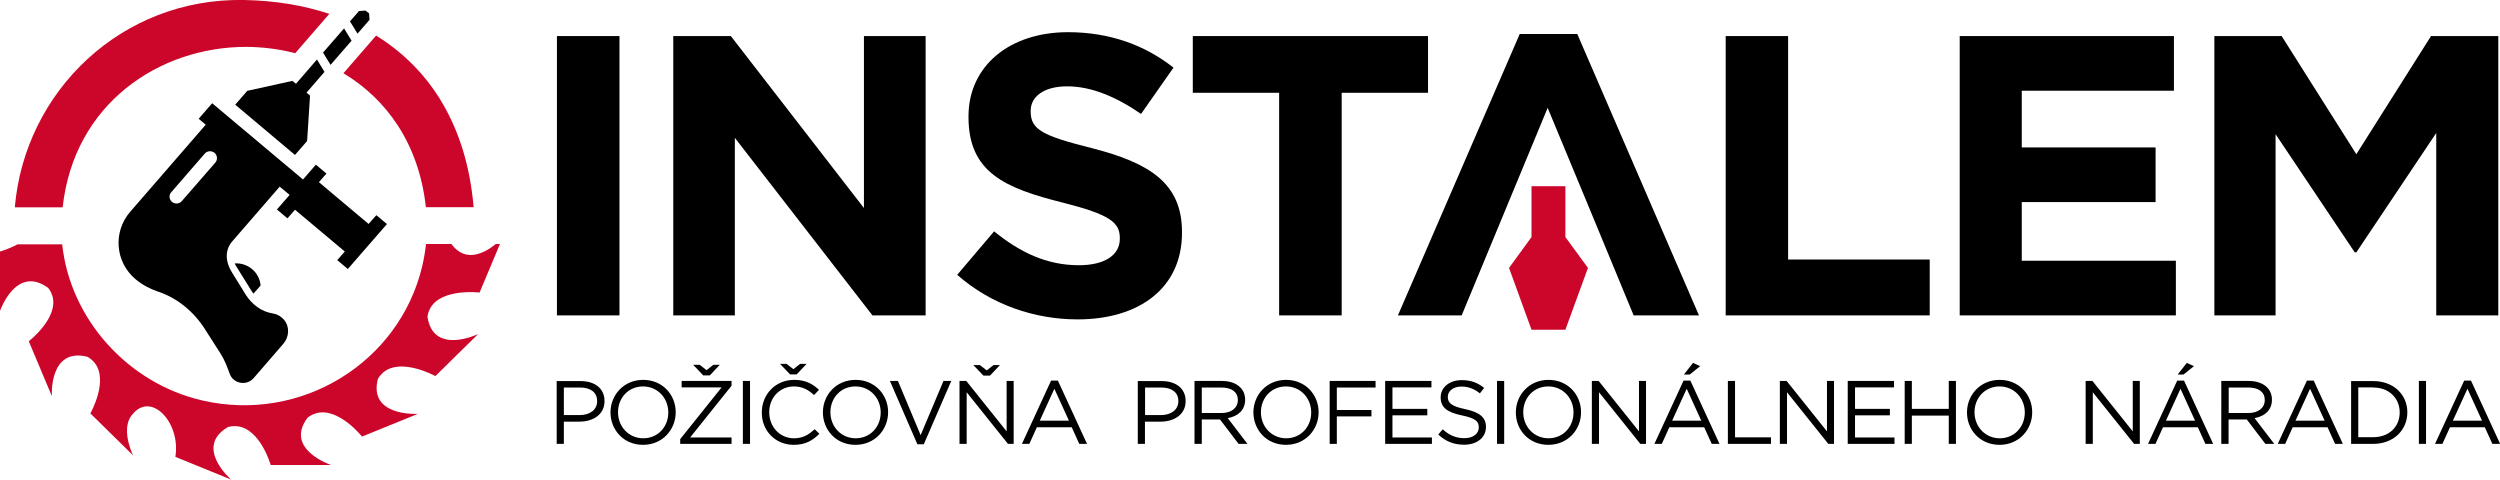
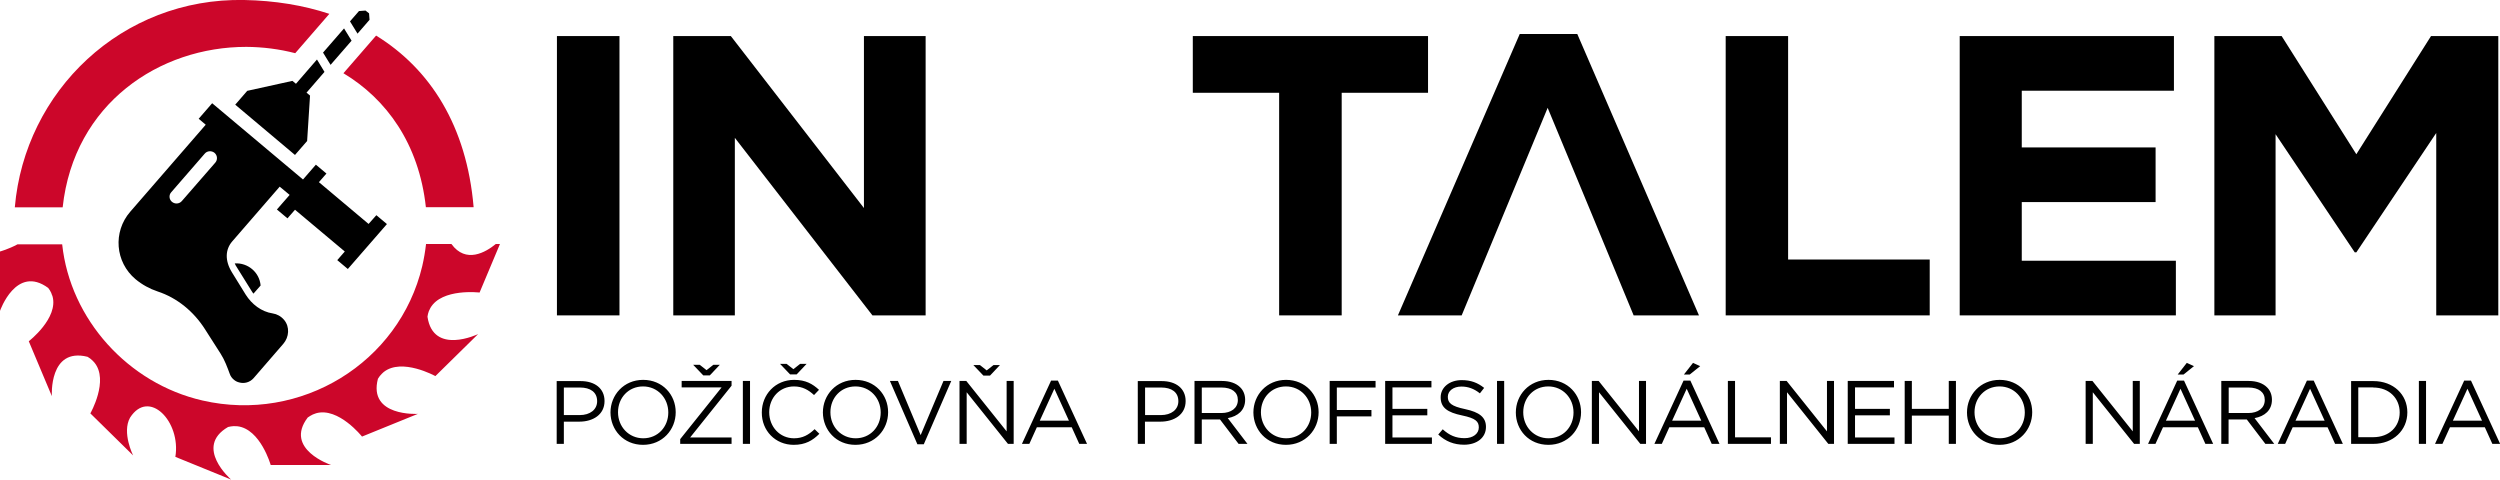
<svg xmlns="http://www.w3.org/2000/svg" version="1.1" id="Layer_1" x="0px" y="0px" viewBox="0 0 205.86 39.51" style="enable-background:new 0 0 205.86 39.51;" xml:space="preserve">
  <style type="text/css">
	.st0{fill-rule:evenodd;clip-rule:evenodd;fill:#CC062A;}
	.st1{fill-rule:evenodd;clip-rule:evenodd;}
	.st2{fill:#CC062A;}
</style>
  <g>
    <path d="M201.98,34.64l1.2-2.63l1.2,2.63H201.98z M200.51,36.55h0.61l0.62-1.37h2.87l0.62,1.37h0.64l-2.4-5.21h-0.56L200.51,36.55z    M199.18,36.55h0.59v-5.18h-0.59V36.55z M195.42,31.91c1.33,0,2.18,0.9,2.18,2.05v0.01c0,1.15-0.85,2.03-2.18,2.03h-1.23v-4.1   H195.42z M193.6,36.55h1.83c1.65,0,2.8-1.13,2.8-2.59v-0.01c0-1.46-1.14-2.57-2.8-2.57h-1.83V36.55z M189.02,34.64l1.2-2.63   l1.2,2.63H189.02z M187.56,36.55h0.61l0.62-1.37h2.87l0.62,1.37h0.64l-2.4-5.21h-0.56L187.56,36.55z M183.52,34.01v-2.1h1.62   c0.85,0,1.35,0.38,1.35,1.02v0.01c0,0.67-0.56,1.07-1.35,1.07H183.52z M182.92,36.55h0.59v-2.01h1.5l1.53,2.01h0.73l-1.62-2.12   c0.83-0.15,1.43-0.65,1.43-1.51v-0.01c0-0.41-0.15-0.77-0.41-1.02c-0.33-0.33-0.85-0.52-1.5-0.52h-2.26V36.55z M179.32,30.84h0.48   l0.86-0.69l-0.59-0.27L179.32,30.84z M178.35,34.64l1.2-2.63l1.2,2.63H178.35z M176.88,36.55h0.61l0.62-1.37h2.87l0.62,1.37h0.64   l-2.4-5.21h-0.56L176.88,36.55z M171.75,36.55h0.58V32.3l3.4,4.25h0.47v-5.18h-0.58v4.15l-3.32-4.15h-0.56V36.55z M164.67,36.09   c-1.2,0-2.08-0.96-2.08-2.14v-0.01c0-1.18,0.86-2.12,2.06-2.12c1.2,0,2.08,0.96,2.08,2.14v0.01   C166.73,35.15,165.87,36.09,164.67,36.09z M164.65,36.63c1.6,0,2.69-1.25,2.69-2.68v-0.01c0-1.43-1.08-2.66-2.68-2.66   c-1.6,0-2.69,1.25-2.69,2.68v0.01C161.97,35.4,163.05,36.63,164.65,36.63z M156.84,36.55h0.59v-2.33h3.04v2.33h0.59v-5.18h-0.59   v2.3h-3.04v-2.3h-0.59V36.55z M152.16,36.55H156v-0.53h-3.25V34.2h2.87v-0.53h-2.87V31.9h3.21v-0.53h-3.81V36.55z M146.57,36.55   h0.58V32.3l3.4,4.25h0.47v-5.18h-0.58v4.15l-3.32-4.15h-0.56V36.55z M142.27,36.55h3.56v-0.54h-2.96v-4.64h-0.59V36.55z    M138.66,30.84h0.48l0.86-0.69l-0.59-0.27L138.66,30.84z M137.69,34.64l1.2-2.63l1.2,2.63H137.69z M136.23,36.55h0.61l0.62-1.37   h2.87l0.62,1.37h0.64l-2.4-5.21h-0.56L136.23,36.55z M131.09,36.55h0.58V32.3l3.4,4.25h0.47v-5.18h-0.58v4.15l-3.32-4.15h-0.56   V36.55z M127.51,36.09c-1.2,0-2.08-0.96-2.08-2.14v-0.01c0-1.18,0.86-2.12,2.06-2.12c1.2,0,2.08,0.96,2.08,2.14v0.01   C129.57,35.15,128.71,36.09,127.51,36.09z M127.5,36.63c1.6,0,2.69-1.25,2.69-2.68v-0.01c0-1.43-1.08-2.66-2.68-2.66   c-1.6,0-2.69,1.25-2.69,2.68v0.01C124.82,35.4,125.89,36.63,127.5,36.63z M123.27,36.55h0.59v-5.18h-0.59V36.55z M120.56,36.62   c1.05,0,1.8-0.58,1.8-1.46v-0.01c0-0.79-0.54-1.21-1.71-1.46c-1.16-0.24-1.43-0.52-1.43-1.01v-0.01c0-0.47,0.44-0.84,1.12-0.84   c0.54,0,1.03,0.17,1.52,0.56l0.35-0.45c-0.53-0.42-1.08-0.64-1.85-0.64c-1,0-1.73,0.6-1.73,1.41v0.01c0,0.85,0.56,1.24,1.77,1.49   c1.11,0.23,1.37,0.5,1.37,0.98v0.01c0,0.51-0.47,0.88-1.17,0.88c-0.73,0-1.26-0.24-1.8-0.73l-0.37,0.43   C119.04,36.35,119.73,36.62,120.56,36.62z M114.07,36.55h3.84v-0.53h-3.25V34.2h2.87v-0.53h-2.87V31.9h3.21v-0.53h-3.81V36.55z    M109.49,36.55h0.59v-2.26h2.85v-0.53h-2.85v-1.85h3.19v-0.54h-3.78V36.55z M105.91,36.09c-1.2,0-2.08-0.96-2.08-2.14v-0.01   c0-1.18,0.86-2.12,2.06-2.12c1.2,0,2.08,0.96,2.08,2.14v0.01C107.97,35.15,107.11,36.09,105.91,36.09z M105.89,36.63   c1.6,0,2.69-1.25,2.69-2.68v-0.01c0-1.43-1.08-2.66-2.68-2.66c-1.6,0-2.69,1.25-2.69,2.68v0.01   C103.22,35.4,104.29,36.63,105.89,36.63z M98.96,34.01v-2.1h1.62c0.85,0,1.35,0.38,1.35,1.02v0.01c0,0.67-0.56,1.07-1.35,1.07   H98.96z M98.37,36.55h0.59v-2.01h1.5l1.53,2.01h0.73l-1.62-2.12c0.83-0.15,1.43-0.65,1.43-1.51v-0.01c0-0.41-0.15-0.77-0.41-1.02   c-0.33-0.33-0.85-0.52-1.5-0.52h-2.26V36.55z M94.29,34.19v-2.28h1.33c0.85,0,1.41,0.38,1.41,1.12v0.01c0,0.68-0.57,1.14-1.44,1.14   H94.29z M93.69,36.55h0.59v-1.83h1.28c1.12,0,2.07-0.58,2.07-1.69v-0.01c0-1.02-0.78-1.64-1.97-1.64h-1.97V36.55z M85.62,34.64   l1.2-2.63l1.2,2.63H85.62z M84.15,36.55h0.61l0.62-1.37h2.87l0.62,1.37h0.64l-2.4-5.21h-0.56L84.15,36.55z M79.02,36.55h0.58V32.3   l3.4,4.25h0.47v-5.18h-0.58v4.15l-3.32-4.15h-0.56V36.55z M82.34,30.06h-0.53l-0.56,0.44l-0.56-0.44h-0.54l0.83,0.87h0.54   L82.34,30.06z M75.54,36.58h0.53l2.26-5.21h-0.64l-1.88,4.46l-1.87-4.46h-0.66L75.54,36.58z M70.46,36.09   c-1.2,0-2.08-0.96-2.08-2.14v-0.01c0-1.18,0.86-2.12,2.06-2.12s2.08,0.96,2.08,2.14v0.01C72.52,35.15,71.66,36.09,70.46,36.09z    M70.44,36.63c1.6,0,2.69-1.25,2.69-2.68v-0.01c0-1.43-1.08-2.66-2.68-2.66c-1.6,0-2.69,1.25-2.69,2.68v0.01   C67.77,35.4,68.84,36.63,70.44,36.63z M66.42,29.96h-0.53l-0.56,0.44l-0.56-0.44h-0.54l0.83,0.87h0.54L66.42,29.96z M65.36,36.63   c0.96,0,1.56-0.36,2.11-0.91l-0.39-0.38c-0.5,0.47-0.98,0.75-1.7,0.75c-1.16,0-2.04-0.94-2.04-2.14v-0.01   c0-1.19,0.87-2.12,2.04-2.12c0.71,0,1.21,0.3,1.65,0.71l0.41-0.43c-0.53-0.49-1.1-0.82-2.05-0.82c-1.55,0-2.66,1.21-2.66,2.68v0.01   C62.72,35.46,63.84,36.63,65.36,36.63z M61.17,36.55h0.59v-5.18h-0.59V36.55z M56.02,36.55h4.22v-0.53h-3.41l3.41-4.26v-0.39h-4.11   v0.53h3.29l-3.41,4.26V36.55z M59.27,30.04h-0.53l-0.56,0.44l-0.56-0.44h-0.54l0.83,0.87h0.54L59.27,30.04z M52.97,36.09   c-1.2,0-2.08-0.96-2.08-2.14v-0.01c0-1.18,0.86-2.12,2.06-2.12c1.2,0,2.08,0.96,2.08,2.14v0.01   C55.03,35.15,54.17,36.09,52.97,36.09z M52.95,36.63c1.6,0,2.69-1.25,2.69-2.68v-0.01c0-1.43-1.08-2.66-2.68-2.66   c-1.6,0-2.69,1.25-2.69,2.68v0.01C50.28,35.4,51.35,36.63,52.95,36.63z M46.43,34.19v-2.28h1.33c0.85,0,1.41,0.38,1.41,1.12v0.01   c0,0.68-0.57,1.14-1.44,1.14H46.43z M45.84,36.55h0.59v-1.83h1.28c1.12,0,2.07-0.58,2.07-1.69v-0.01c0-1.02-0.78-1.64-1.97-1.64   h-1.97V36.55z" />
    <path class="st0" d="M24.31,4.38C23,4.04,21.65,3.87,20.29,3.86C13.16,3.85,6.09,8.5,5.16,17.07H1.22C2.04,7.51,10.02-0.2,20.12,0   c2.5,0.05,4.85,0.43,7,1.14L24.31,4.38z M35.07,17.07c-0.57-5.25-3.26-8.92-6.79-11.04l2.69-3.1c4.46,2.75,7.46,7.44,8.03,14.13   H35.07z" />
    <rect x="45.86" y="2.97" width="5.15" height="23" />
    <polygon points="55.44,25.97 60.51,25.97 60.51,11.35 71.84,25.97 76.22,25.97 76.22,2.97 71.14,2.97 71.14,17.13 60.18,2.97    55.44,2.97  " />
-     <path d="M88.74,26.3c5.04,0,8.59-2.56,8.59-7.13V19.1c0-4.01-2.67-5.69-7.42-6.9c-4.04-1.02-5.04-1.51-5.04-3.02V9.11   c0-1.12,1.04-2,3.01-2c1.97,0,4.01,0.85,6.08,2.27l2.67-3.81c-2.37-1.87-5.28-2.92-8.69-2.92c-4.78,0-8.19,2.76-8.19,6.93v0.07   c0,4.57,3.04,5.85,7.75,7.03c3.91,0.99,4.71,1.64,4.71,2.92v0.07c0,1.35-1.27,2.17-3.37,2.17c-2.67,0-4.88-1.08-6.98-2.79   l-3.04,3.58C81.62,25.09,85.19,26.3,88.74,26.3" />
    <polygon points="105.33,25.97 110.48,25.97 110.48,7.64 117.59,7.64 117.59,2.97 98.22,2.97 98.22,7.64 105.33,7.64  " />
    <polygon points="142.1,25.97 158.9,25.97 158.9,21.37 147.24,21.37 147.24,2.97 142.1,2.97  " />
    <polygon points="161.37,25.97 179.17,25.97 179.17,21.47 166.48,21.47 166.48,16.64 177.5,16.64 177.5,12.14 166.48,12.14    166.48,7.47 179.01,7.47 179.01,2.97 161.37,2.97  " />
    <polygon points="182.34,25.97 187.38,25.97 187.38,11.05 193.9,20.78 194.03,20.78 200.61,10.95 200.61,25.97 205.72,25.97    205.72,2.97 200.18,2.97 194.03,12.7 187.88,2.97 182.34,2.97  " />
    <path class="st1" d="M115.11,25.97h5.25c2.36-5.7,4.71-11.39,7.08-17.09c2.38,5.71,4.72,11.38,7.08,17.09h5.38L129.88,2.8h-4.74   L115.11,25.97z" />
-     <polygon class="st2" points="126.11,15.33 126.11,19.52 124.26,22.06 126.11,27.15 128.9,27.15 130.76,22.06 128.9,19.52    128.9,15.33  " />
    <path d="M30.1,0.87l-0.54,0.04l-0.74,0.85l0.62,1.01l0.99-1.14l-0.04-0.53L30.1,0.87z M28.95,3.35l-0.62-1.01l-1.73,1.99l0.62,1.01   L28.95,3.35z M19.41,21.86l1.3,2.09c0.05,0.08,0.1,0.16,0.16,0.23l0.59-0.67c-0.09-1.08-1.04-1.89-2.13-1.82   C19.35,21.75,19.38,21.81,19.41,21.86z M25.29,11.61l0.24-3.74l-0.29-0.24l1.48-1.71L26.1,4.9L24.37,6.9l-0.29-0.24l-3.72,0.82   l-0.99,1.14l4.92,4.14L25.29,11.61z M30.35,18.44L26.26,15l0.62-0.71l-0.87-0.73l-1.06,1.22L17.47,8.5l-1.11,1.28l0.58,0.49   l-6.22,7.17c-1.43,1.65-1.24,4.14,0.44,5.55c0.54,0.45,1.16,0.79,1.82,1.01c1.62,0.53,2.97,1.66,3.88,3.08l1.31,2.05   c0.33,0.52,0.54,1.09,0.75,1.66c0.06,0.18,0.18,0.35,0.34,0.48c0.13,0.11,0.27,0.18,0.43,0.22c0.42,0.12,0.88,0,1.19-0.35   l2.45-2.83c0.48-0.56,0.54-1.39,0.07-1.96c-0.26-0.31-0.6-0.49-0.94-0.54c-0.94-0.14-1.73-0.76-2.23-1.55l-1.13-1.83   c-0.61-0.99-0.54-1.9,0.02-2.55l3.91-4.51l0.82,0.68l-1.05,1.2l0.87,0.73l0.62-0.71l4.1,3.44l-0.62,0.71l0.87,0.73l3.22-3.7   l-0.87-0.73L30.35,18.44z M17.73,13.39l-2.76,3.17c-0.21,0.24-0.57,0.26-0.81,0.06c-0.24-0.2-0.27-0.56-0.06-0.79l2.76-3.18   c0.2-0.24,0.57-0.26,0.81-0.06C17.91,12.8,17.93,13.16,17.73,13.39z" />
-     <path class="st2" d="M35.08,20.11c-0.07,0.6-0.17,1.2-0.31,1.8c-1.89,7.97-9.99,12.93-18.09,11.07c-6.13-1.4-10.9-6.69-11.56-12.86   H1.44C0.7,20.52,0,20.71,0,20.71l0,4.89c0,0,1.33-3.83,3.97-1.89c0.1,0.13,0.19,0.27,0.25,0.41c0.03,0.09,0.06,0.18,0.1,0.26   c0.52,1.81-1.95,3.72-1.95,3.72l1.9,4.52c0,0-0.26-4.04,2.94-3.24c0,0,0,0,0,0c0.16,0.09,0.3,0.2,0.42,0.32   c0.05,0.05,0.09,0.1,0.14,0.15c1.22,1.47-0.33,4.19-0.33,4.19l3.52,3.46c0,0-0.94-1.88-0.25-3.11l0,0   c1.55-2.42,4.21,0.32,3.73,3.23l4.59,1.87c0,0-3.09-2.68-0.25-4.33h0c0.16-0.04,0.31-0.06,0.46-0.07c0.11,0.01,0.21,0.01,0.31,0.01   c1.9,0.23,2.74,3.19,2.74,3.19l4.97,0c0,0-3.9-1.31-1.92-3.91c0.14-0.1,0.28-0.18,0.42-0.25c0.09-0.03,0.18-0.06,0.27-0.1   c1.84-0.52,3.78,1.92,3.78,1.92l4.6-1.87c0,0-4.11,0.25-3.29-2.89v0c0.1-0.16,0.2-0.3,0.32-0.41c0.05-0.05,0.1-0.09,0.15-0.14   c1.5-1.2,4.26,0.33,4.26,0.33l3.52-3.46c0,0-3.7,1.78-4.17-1.43v0c0.02-0.16,0.06-0.31,0.11-0.45c0.04-0.09,0.09-0.18,0.13-0.27   c0.94-1.64,4.05-1.27,4.05-1.27l1.68-4h-0.34c-0.84,0.69-2.47,1.64-3.66,0H35.08z" />
+     <path class="st2" d="M35.08,20.11c-0.07,0.6-0.17,1.2-0.31,1.8c-1.89,7.97-9.99,12.93-18.09,11.07c-6.13-1.4-10.9-6.69-11.56-12.86   H1.44C0.7,20.52,0,20.71,0,20.71l0,4.89c0,0,1.33-3.83,3.97-1.89c0.1,0.13,0.19,0.27,0.25,0.41c0.03,0.09,0.06,0.18,0.1,0.26   c0.52,1.81-1.95,3.72-1.95,3.72l1.9,4.52c0,0-0.26-4.04,2.94-3.24c0,0,0,0,0,0c0.16,0.09,0.3,0.2,0.42,0.32   c0.05,0.05,0.09,0.1,0.14,0.15c1.22,1.47-0.33,4.19-0.33,4.19l3.52,3.46c0,0-0.94-1.88-0.25-3.11c1.55-2.42,4.21,0.32,3.73,3.23l4.59,1.87c0,0-3.09-2.68-0.25-4.33h0c0.16-0.04,0.31-0.06,0.46-0.07c0.11,0.01,0.21,0.01,0.31,0.01   c1.9,0.23,2.74,3.19,2.74,3.19l4.97,0c0,0-3.9-1.31-1.92-3.91c0.14-0.1,0.28-0.18,0.42-0.25c0.09-0.03,0.18-0.06,0.27-0.1   c1.84-0.52,3.78,1.92,3.78,1.92l4.6-1.87c0,0-4.11,0.25-3.29-2.89v0c0.1-0.16,0.2-0.3,0.32-0.41c0.05-0.05,0.1-0.09,0.15-0.14   c1.5-1.2,4.26,0.33,4.26,0.33l3.52-3.46c0,0-3.7,1.78-4.17-1.43v0c0.02-0.16,0.06-0.31,0.11-0.45c0.04-0.09,0.09-0.18,0.13-0.27   c0.94-1.64,4.05-1.27,4.05-1.27l1.68-4h-0.34c-0.84,0.69-2.47,1.64-3.66,0H35.08z" />
  </g>
</svg>